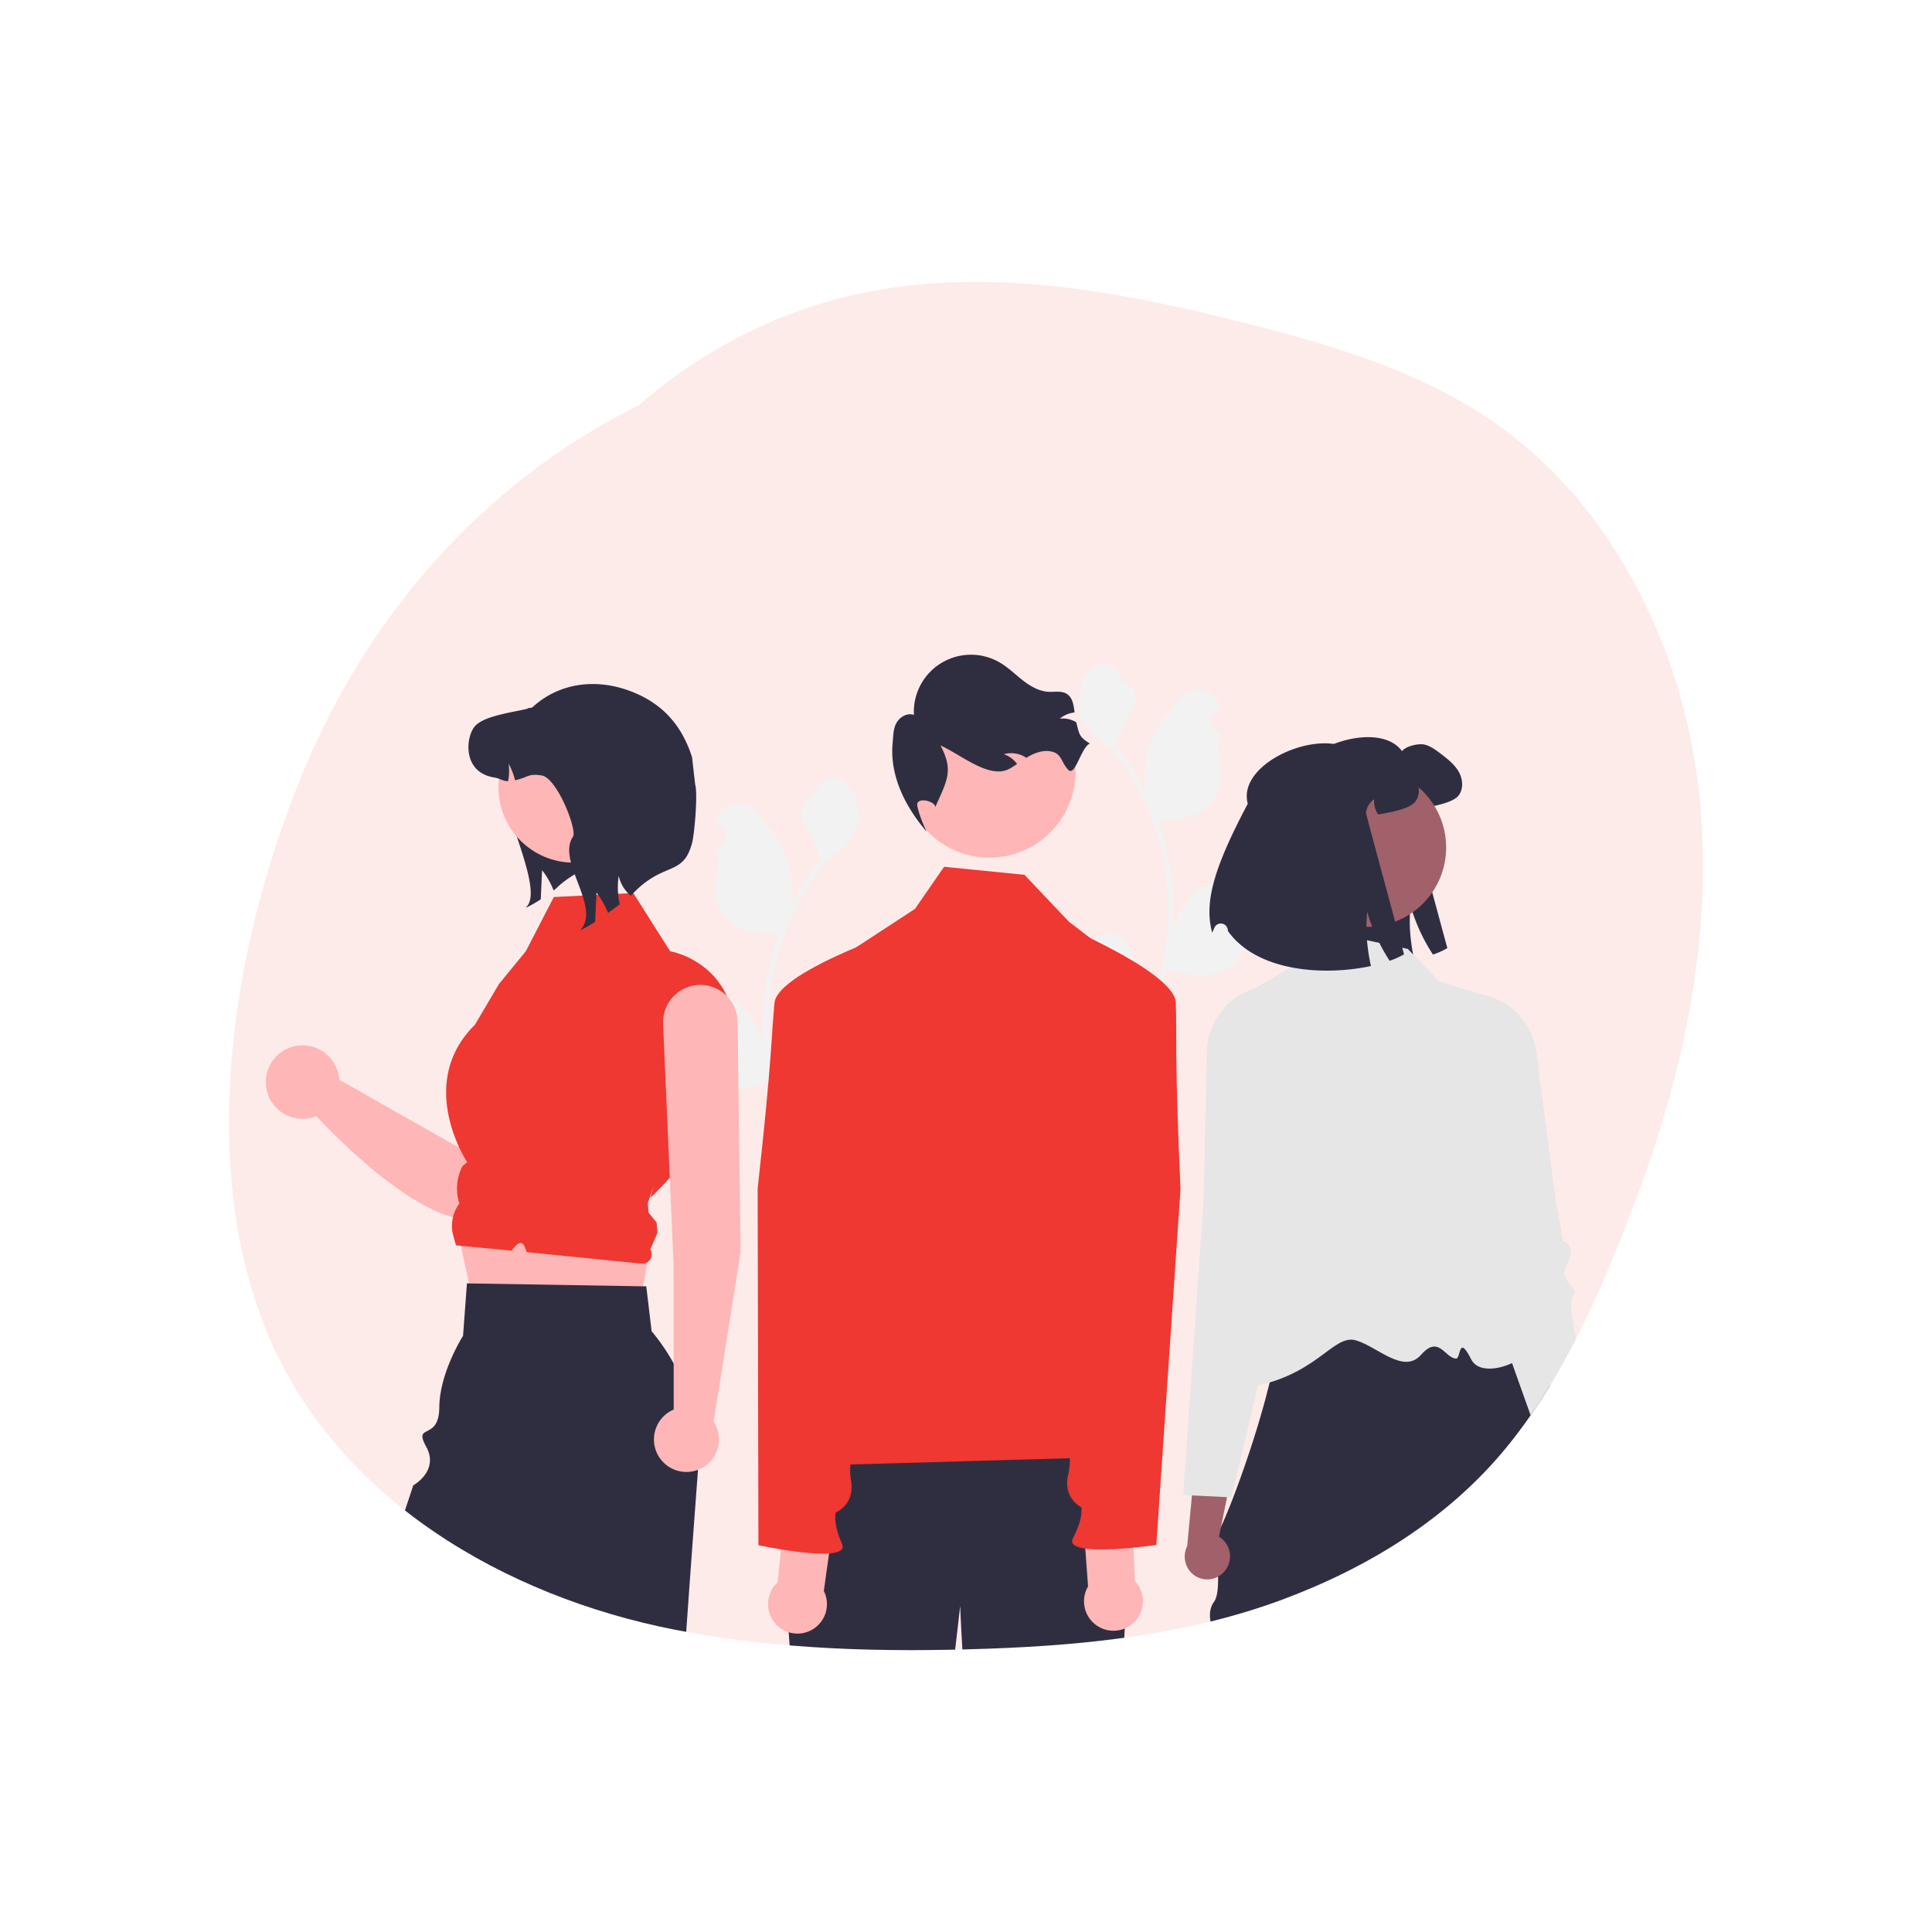
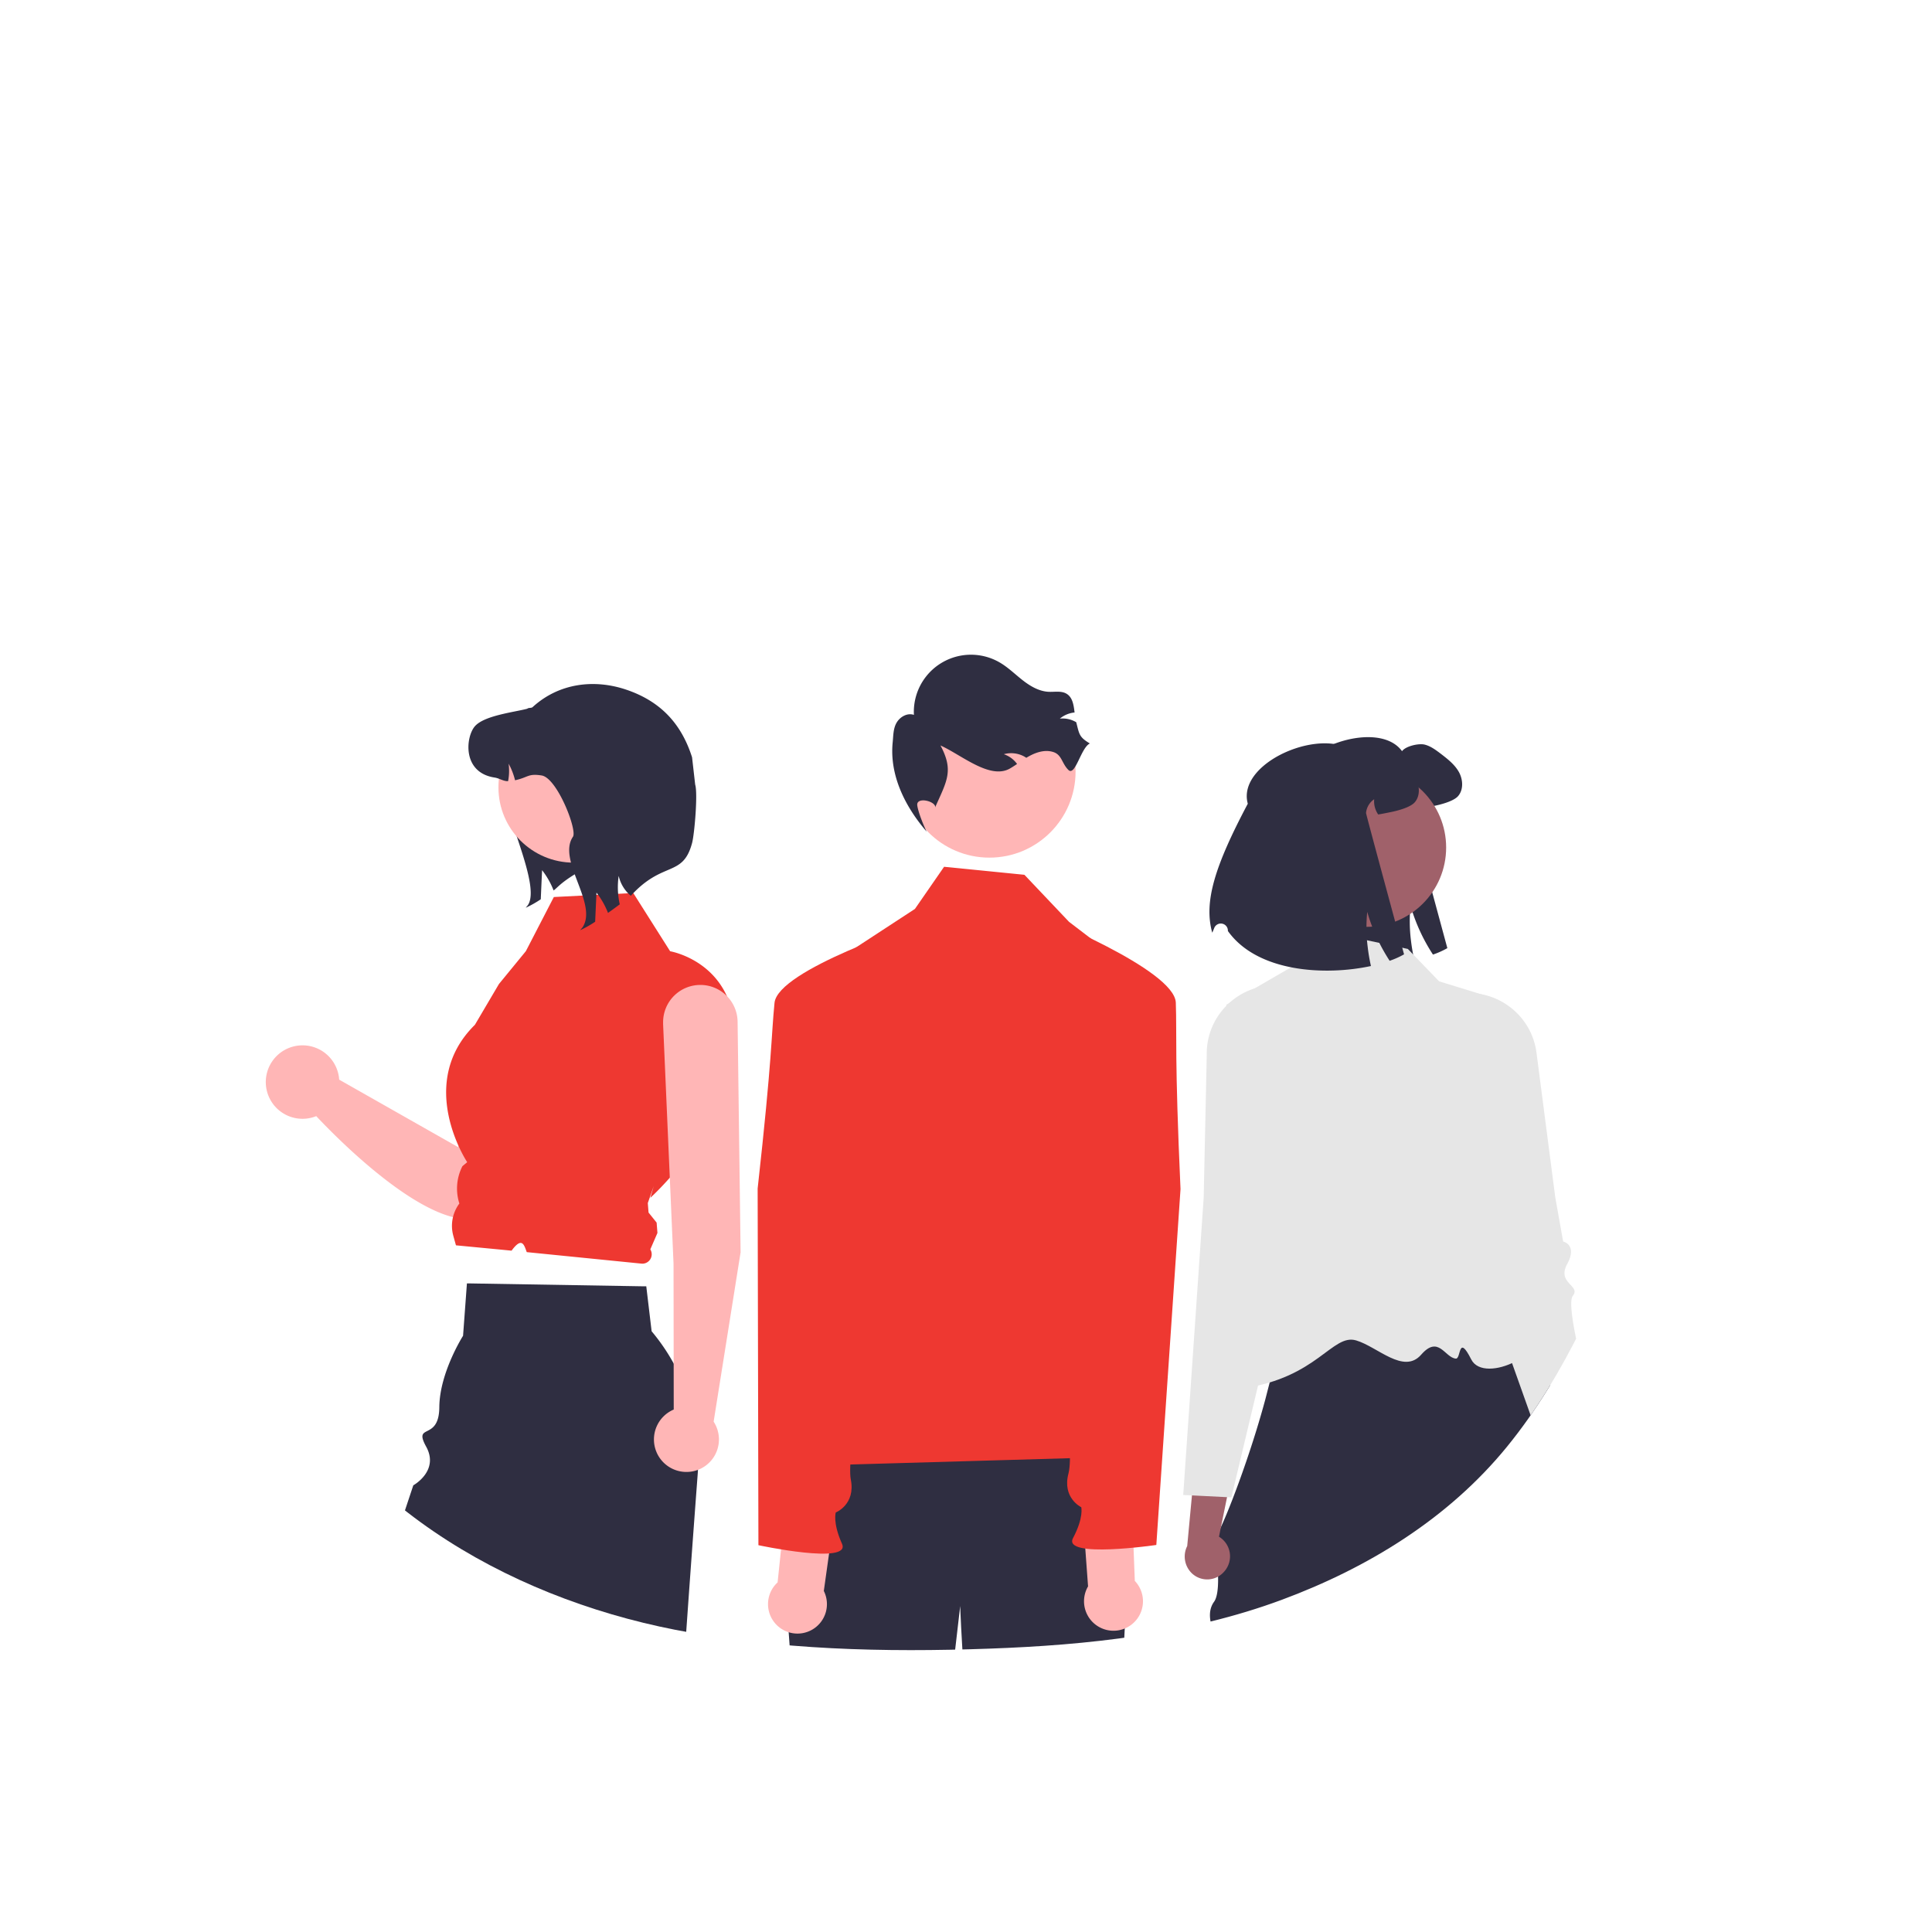
<svg xmlns="http://www.w3.org/2000/svg" viewBox="0 0 900 900">
  <defs>
    <style>.cls-1{fill:none;}.cls-2,.cls-9{fill:#ee3831;}.cls-2{opacity:0.1;}.cls-3{clip-path:url(#clip-path);}.cls-4{fill:#f2f2f2;}.cls-5{fill:#2f2e41;}.cls-6{fill:#e6e6e6;}.cls-7{fill:#a0616a;}.cls-8{fill:#ffb6b6;}</style>
    <clipPath id="clip-path">
      <path class="cls-1" d="M773.46,297.35c-14.74-36.13-37-69-67.7-93.36-34.47-27.39-76.47-40.75-118.51-51.64-85.73-22.21-170.68-36.91-251.42,9.22a239.78,239.78,0,0,0-38.39,27.29c-70,34.78-123.26,94-154.33,166.29-33.77,78.6-52.49,185-18.36,266.4,32.29,77,110.74,122.2,189.74,137.66C362.6,768.62,412,769.77,460.86,768c45.86-1.64,92.91-6.67,136.2-22.73,40.19-14.91,77.6-37.8,104.93-71.3,27.79-34.07,45.24-75.81,60.58-116.64C793.58,474.81,807.67,381.22,773.46,297.35Z" />
    </clipPath>
  </defs>
  <g id="BG">
-     <path class="cls-2" d="M773.46,297.35c-14.74-36.13-37-69-67.7-93.36-34.47-27.39-76.47-40.75-118.51-51.64-85.73-22.21-170.68-36.91-251.42,9.22a239.78,239.78,0,0,0-38.39,27.29c-70,34.78-123.26,94-154.33,166.29-33.77,78.6-52.49,185-18.36,266.4,32.29,77,110.74,122.2,189.74,137.66C362.6,768.62,412,769.77,460.86,768c45.86-1.64,92.91-6.67,136.2-22.73,40.19-14.91,77.6-37.8,104.93-71.3,27.79-34.07,45.24-75.81,60.58-116.64C793.58,474.81,807.67,381.22,773.46,297.35Z" />
-   </g>
+     </g>
  <g id="Layer_2" data-name="Layer 2">
    <g class="cls-3">
-       <path class="cls-4" d="M504.28,449a3.81,3.81,0,0,0,2.76-6.61c-.1-.38-.16-.65-.26-1,0-.09.07-.17.1-.25a10.23,10.23,0,0,1,18.88.07c3.09,7.43,7,14.88,8,22.75a30.63,30.63,0,0,1-.53,10.41,121.54,121.54,0,0,0,11-50.42,116.45,116.45,0,0,0-.73-13.07q-.6-5.34-1.67-10.6a122.81,122.81,0,0,0-24.35-52,32.69,32.69,0,0,1-13.59-14.1,25.16,25.16,0,0,1-2.27-6.81c.66.08,2.5-10,2-10.61.92-1.4,2.57-2.1,3.58-3.46,5-6.79,11.91-5.61,15.51,3.62,7.69,3.89,7.77,10.33,3,16.52-3,3.94-3.42,9.28-6.06,13.5.28.34.56.68.83,1a122.93,122.93,0,0,1,12.9,20.43,51.28,51.28,0,0,1,3.07-23.86c2.93-7.08,8.43-13.05,13.28-19.17,5.82-7.36,17.76-4.15,18.78,5.18l0,.27c-.72.4-1.42.83-2.11,1.29a5.17,5.17,0,0,0,2.08,9.41h.11a51.15,51.15,0,0,1-1.36,7.69c6.22,24.05-7.2,32.8-26.37,33.2l-1.26.64a125.67,125.67,0,0,1,6.79,32,118.7,118.7,0,0,1-.08,19.32l0-.23a31.6,31.6,0,0,1,10.79-18.25c8.31-6.83,20-9.34,29-14.82a5.93,5.93,0,0,1,9.09,5.77,2,2,0,0,1,0,.24,35.61,35.61,0,0,0-3.89,1.87c-.72.41-1.42.84-2.11,1.3a5.16,5.16,0,0,0-1.43,7.17,5.21,5.21,0,0,0,3.51,2.24h.11l.21,0a51.27,51.27,0,0,1-9.47,14.83c-3.88,21-20.58,23-38.44,16.87h0A126.48,126.48,0,0,1,535.3,476H505c-.11-.34-.21-.68-.31-1a34.12,34.12,0,0,0,8.38-.5c-2.25-2.75-4.49-5.53-6.74-8.29a1.07,1.07,0,0,1-.14-.16l-3.43-4.22h0A50.46,50.46,0,0,1,504.28,449Z" />
      <path class="cls-5" d="M601.44,371.52c-5.62-20.52,39.76-38.11,51.68-21.59,1.66-2.35,7.78-3.77,10.59-3.05s5.17,2.52,7.48,4.26c3.17,2.44,6.46,5,8.4,8.46s2.26,8.25-.37,11.27c-2.09,2.41-8.26,4-11.4,4.6-2.19.45-4,.81-5.62,1.06a10.72,10.72,0,0,1-1.88-7.1,8.72,8.72,0,0,0-3.8,6.4c0,.53,17.71,65.85,17.71,65.85a38.39,38.39,0,0,1-6.7,3,84.26,84.26,0,0,1-10.45-22.77,73.22,73.22,0,0,0,.2,16.21,91,91,0,0,0,1.53,9c-21.1,4.55-52.83,3.05-66.63-16.32a1.93,1.93,0,0,1,0-.24,3.3,3.3,0,0,0-6.37-1.15c-.33.86-.64,1.6-.91,2.19C580.86,417.22,586.07,400.57,601.44,371.52Z" />
      <path class="cls-5" d="M565.54,715.47v.67A3.75,3.75,0,0,1,565.54,715.47Z" />
-       <path class="cls-5" d="M586.2,599.37a11.59,11.59,0,0,1,1.64-.32C587.2,599.15,586.66,599.26,586.2,599.37Z" />
      <path class="cls-5" d="M585.72,599.49l.48-.12Z" />
      <path class="cls-5" d="M738.36,782.7H661a6.15,6.15,0,0,1-1.65-7.57c2.11-4.85-2-9.28-2-9.28a13.15,13.15,0,0,1-2.65-12.12c2-7.16-6-27.35-6-27.35s-4.33,26.08-9.63,56.32H565.54a13.66,13.66,0,0,1,0-13.84c4.29-7.27,0-8.67,0-8.67s-4.28-8.13,0-14,0-30,0-30c.16,1.07,1.39-.87,3.26-4.93,2.87-6.18,7.24-17.3,11.66-30.21,3.16-9.21,6.34-19.35,9-29.26h0q1-3.9,2-7.74c1.22-5,2.26-9.88,3.06-14.46,1.72-9.85,2.29-18.31,1-23.82-1.1-4.58-3.51-7.1-7.65-6.67,2.22-.37,5.48-.72,9.49-1l2.25-.18c29.92-2.26,94.12-3.56,94.12-3.56l19.67,35.22,24.9,44.61S737.59,733.93,738.36,782.7Z" />
      <path class="cls-6" d="M655.82,442.05l-45.3-9.61-9,18.11-30.29,17.54s19.52,79.84,19.41,91.07c-.28,28.51-45.9,92.42-11.44,87.51s41.45-25.51,52.52-22.26c10,2.94,22.15,16,30.31,6.66s11,1.44,16.18,1.82c2.45.18,1-11.8,7.14.37s38.86-4.21,27.78-15.29c-18.45-18.46-22.21-154.51-22.21-154.51l-20.54-6.32Z" />
      <path class="cls-7" d="M570.37,732a10.67,10.67,0,0,0-2.52-16.14l7.58-37.18-17.51-10.48-4.87,52a10.85,10.85,0,0,0,2.49,13,10.39,10.39,0,0,0,14.65-1h0Z" />
      <path class="cls-6" d="M624.75,536c-.11-1.19-1.64-1.74-3.75-2.49a23,23,0,0,1-6-2.83c-4.68-3.38-2.84-6.91-.29-11.8.5-.95,1-1.94,1.5-3,1.44-3.05-.86-15.6-6.83-37.32-1.84-6.69-1.84-11.41-3.11-14.54s-3.8-4.68-10.72-5a31.67,31.67,0,0,0-22.78,8.09l-.51.47-.93.91a31.6,31.6,0,0,0-9.18,21.73l0,1.39-1.43,66.36-4,58.24-5.53,80.21,4.09.2,16.35.82,2,.1,4.7-19.73,5.66-23.75,2.08-8.72,6.46-27,3-12.65,1.84-7.72.75-3.15,3.65-15.32c.09-.33,8.5-33.51,18.2-39.06C623.54,538.4,624.85,537.2,624.75,536Z" />
      <path class="cls-7" d="M733.55,731.61a10.88,10.88,0,0,1-.52-15.16,11.56,11.56,0,0,1,1.28-1.15l-11.52-36.15,16.29-12.3,10.43,51.22a10.86,10.86,0,0,1-1.09,13.2,10.38,10.38,0,0,1-14.67.54h0A1.89,1.89,0,0,1,733.55,731.61Z" />
      <path class="cls-6" d="M741.51,653.17s-12.7-44.68-8.83-49.52-7.56-5.78-2.63-14.79-1.88-10.52-1.88-10.52l-3.69-20.72-6.6-50.88-.2-1.51-1.92-14.81A31.7,31.7,0,0,0,703.26,469l-.53-.39c-.81-.59-1.65-1.13-2.49-1.63a31.68,31.68,0,0,0-21-4c-13.69,2.14-9.43,7.24-11.65,20.92-3.6,22.24-4.54,35-2.78,37.84.59,1,1.21,1.89,1.81,2.78,3,4.59,5.26,7.9,1,11.77a23.33,23.33,0,0,1-5.64,3.45c-2,1-3.48,1.68-3.46,2.88s1.45,2.21,5.26,3.88c4.63,2,9.6,9.67,13.66,17.49A193,193,0,0,1,686,583.38l35,98.35,5.7,16,2-.32,16.15-2.56,4.06-.64Z" />
      <circle class="cls-7" cx="636.71" cy="394.8" r="36.96" />
      <path class="cls-5" d="M581.27,374.4c-5.63-20.51,39.76-38.11,51.67-21.59,1.66-2.34,7.79-3.77,10.6-3.05s5.17,2.52,7.47,4.27c3.18,2.43,6.46,5,8.41,8.45s2.26,8.25-.38,11.27c-2.09,2.41-8.26,4-11.4,4.6-2.19.45-4,.81-5.62,1.07a10.76,10.76,0,0,1-1.87-7.11,8.71,8.71,0,0,0-3.8,6.4c-.05.53,17.71,65.86,17.71,65.86a39.19,39.19,0,0,1-6.71,3,84.54,84.54,0,0,1-10.44-22.77,72.62,72.62,0,0,0,.2,16.21,85.47,85.47,0,0,0,1.53,9c-21.1,4.55-52.83,3.05-66.64-16.31v-.24a3.3,3.3,0,0,0-6.37-1.15c-.34.85-.64,1.59-.92,2.18C560.69,420.1,565.89,403.45,581.27,374.4Z" />
-       <path class="cls-4" d="M398,502.13a3.81,3.81,0,0,1-2.76-6.61c.1-.38.16-.65.26-1,0-.08-.07-.16-.1-.25a10.24,10.24,0,0,0-18.88.07c-3.09,7.44-7,14.89-8,22.75a30.43,30.43,0,0,0,.53,10.42,121.38,121.38,0,0,1-11-50.42A116.45,116.45,0,0,1,358.7,464q.6-5.34,1.67-10.6a122.69,122.69,0,0,1,24.35-52,32.69,32.69,0,0,0,13.59-14.1,25.27,25.27,0,0,0,2.27-6.81c-.66.08-2.5-10-2-10.61-.92-1.4-2.57-2.1-3.58-3.46-5-6.79-11.91-5.61-15.51,3.62-7.69,3.88-7.77,10.32-3.05,16.52,3,3.94,3.42,9.27,6.06,13.49l-.83,1a123.43,123.43,0,0,0-12.9,20.44,51.26,51.26,0,0,0-3.07-23.86c-2.93-7.09-8.43-13.05-13.28-19.17-5.82-7.36-17.76-4.15-18.78,5.17l0,.27c.72.41,1.42.84,2.11,1.3a5.16,5.16,0,0,1-2.08,9.4l-.11,0a51.15,51.15,0,0,0,1.36,7.69c-6.22,24,7.2,32.8,26.37,33.19.42.22.83.44,1.26.64a125.84,125.84,0,0,0-6.79,32,118.7,118.7,0,0,0,.08,19.32l0-.23A31.63,31.63,0,0,0,345,468.9c-8.31-6.82-20-9.33-29-14.82a5.94,5.94,0,0,0-9.09,5.78,2,2,0,0,0,0,.24,35.61,35.61,0,0,1,3.89,1.87c.72.41,1.42.84,2.11,1.3a5.16,5.16,0,0,1-2.08,9.4l-.11,0-.21,0A51.27,51.27,0,0,0,320,487.55c3.88,21,20.58,23,38.44,16.87h0a126.48,126.48,0,0,0,8.47,24.73h30.26c.11-.34.21-.69.31-1a34.61,34.61,0,0,1-8.38-.5l6.74-8.29a1.07,1.07,0,0,0,.14-.16l3.43-4.22h0A50.4,50.4,0,0,0,398,502.13Z" />
      <path class="cls-5" d="M256.74,349.93c-.68,1.6-21.86,1.43-22.83,2.86-7.48,11,19.48,57.82,12,68.84l-1,1.24a49.13,49.13,0,0,0,7-3.95c.2-4.51.4-9,.62-13.55a37.07,37.07,0,0,1,5.36,9.44c1.75-1.23,3.17-3.51,10.64-8a46.79,46.79,0,0,1,10.34-8.52Z" />
      <path class="cls-8" d="M272.12,440.12a17.53,17.53,0,0,0-26.57,10.37l-32.19,83.86L158,502.94a17.11,17.11,0,1,0-10.68,17c11.65,12.43,62.16,63.41,83.06,43.49,17.58-16.74,42.94-81.63,49.05-104A17.52,17.52,0,0,0,272.12,440.12Z" />
-       <polygon class="cls-8" points="211.69 566.98 221.85 612.89 296.11 619.61 302.94 579.64 211.69 566.98" />
      <path class="cls-5" d="M325.13,684.7c0,.66-.07,1.31-.12,2-.71,9.51-1.53,20.48-2.41,32.5-1.39,19.08-2.94,40.8-4.51,63.53H162.32l30.21-90.81s12.2-6.71,6-18,6-2.3,6.12-18.41,11.06-33.25,11.06-33.25l1.8-24.4,1,0,81.07,1.35,1.48,0,2.49,20.94A92.62,92.62,0,0,1,325.13,684.7Z" />
      <path class="cls-9" d="M258,417.87,295,416l17.17,27.13s32.3,5.41,30.06,43.47S302.94,558,302.94,558l1.58-5.43-2.75,7.86.35,4.42,3.76,4.68.38,4.83L302.94,582h0a4.37,4.37,0,0,1-1.4,6,4.3,4.3,0,0,1-2.75.64l-53.41-5.35c-1.22-3.34-2.19-7.35-7.07-.68l-5-.49-20.91-2-1.24-4.48a17.42,17.42,0,0,1,2.83-15h0a22.87,22.87,0,0,1,1.33-17.2l.1-.2,2.22-1.85s-24.3-36.51,3.59-64l11.2-19,12.53-15.29Z" />
      <circle class="cls-8" cx="267.24" cy="366.8" r="35.05" />
      <path class="cls-5" d="M293.86,417.3a16.93,16.93,0,0,1-5.65-9.28,36.23,36.23,0,0,0,.5,13.25c-1.9,1.42-3.74,2.78-5.48,4a37.37,37.37,0,0,0-5.36-9.44c-.22,4.51-.42,9-.62,13.55a50.23,50.23,0,0,1-7,3.95l1.05-1.24c7.47-11-11.88-31.3-4.4-42.3,2.1-3.09-7.38-27.45-14.6-28.55-6.42-1-6.15.89-12.37,2.24a31.12,31.12,0,0,0-3-7.72,25.28,25.28,0,0,1-.24,8.14c-2.21.08-3.95-1.33-6.31-1.69-15-2.3-13.5-18.55-9.32-23.7s18.13-6.68,24.55-8.35c.59-.57,1.91-.22,2.5-.76,12.31-11.26,28.77-13.13,43.58-8.14,15.8,5.33,25.65,15.63,30.7,31.52l1.45,12.71c1.3,4.09-.33,23.11-1.45,27.25C318.06,408.85,308.84,400.81,293.86,417.3Z" />
      <path class="cls-8" d="M345,583.37,343.6,475.89a17.35,17.35,0,0,0-17.35-17.07h0a17.35,17.35,0,0,0-17.35,17.35c0,.3,0,.61,0,.92l4.86,111.6.09,67.93a15.14,15.14,0,1,0,19.85,8,15.38,15.38,0,0,0-1.26-2.37Z" />
      <path class="cls-5" d="M525.89,722.42s-2.13,38.39-3.12,60.28H449.3c-1.52-19.92-2-34.56-2-34.56l-4,34.56H369l-4.6-64,22.25-55.15s120.59-8.37,131.77,2.24S525.89,722.42,525.89,722.42Z" />
      <circle class="cls-8" cx="460.91" cy="359.38" r="40.14" />
      <path class="cls-5" d="M507.7,346.34c-4.13,1.88-6.8,15.49-10,12.33s-3-7.29-7.39-8.45c-3.53-1-7.32.13-10.54,1.84-.58.3-1.13.63-1.68.95-.36-.24-.71-.46-1.09-.67a12.73,12.73,0,0,0-9.39-1,12.45,12.45,0,0,1,6.18,4.55c-1.07.72-2.17,1.45-3.28,2.09-9.32,5.38-22.59-6.32-32.4-10.71,6.15,11.53,3.12,16.31-2.22,28.23l-.18.68c.3-3-8.95-5.21-8.41-1,.38,3,3,9.63,4.41,12.27-10.31-11.93-17.36-26.52-15.87-41.58.32-3.16.22-6.5,1.85-9.25s5-4.65,8.05-3.6a26.61,26.61,0,0,1,40.07-24.35c3.85,2.26,7.06,5.45,10.59,8.21s7.6,5.16,12.08,5.39c2.84.13,5.93-.56,8.37.91,2.83,1.71,3.31,5.28,3.73,8.72a12.69,12.69,0,0,0-6.86,2.86,12.4,12.4,0,0,1,7.51,1.61l.12.07C502.8,342.06,502.65,343.32,507.7,346.34Z" />
      <path class="cls-9" d="M369.16,683c34.18-40,22.64-90.9,9.07-142.26l2.58-75.89a23.21,23.21,0,0,1,10.51-18.64l34.89-22.8,13.58-19.63,37.43,3.74L498,429.43,521,447A38.05,38.05,0,0,1,535,485.45L513,584.9s9.2,51.55,3.59,57.24-20.08,0-8.61,6.4c13.76,7.67,26.27,6.25,19.31,13.21s1.85,16.65,1.85,16.65Z" />
      <path class="cls-8" d="M383.77,741.1l5.7-40.6L366.74,694l-4.5,43.14a13.72,13.72,0,1,0,21.53,4Z" />
      <path class="cls-9" d="M427.06,430.69s-64.72,21.06-66.26,36.48-1,24.84-7.86,86.51l.36,166.13s43.39,9.29,38.94-.65-2.9-14.6-2.9-14.6,9.3-3.67,7-15.33,9.35-69.46,9.35-69.46L413,516.12Z" />
      <path class="cls-8" d="M506.86,739l-3-40.88,23.11-5,1.67,43.33A13.73,13.73,0,1,1,506.86,739Z" />
      <path class="cls-9" d="M484,426.38s63.21,25.24,63.74,40.72-.6,24.86,2.19,86.85L538.66,719.7s-43.9,6.43-38.81-3.19,3.84-14.39,3.84-14.39-9-4.27-5.95-15.75S493,616.45,493,616.45l-.58-103.91Z" />
    </g>
  </g>
</svg>